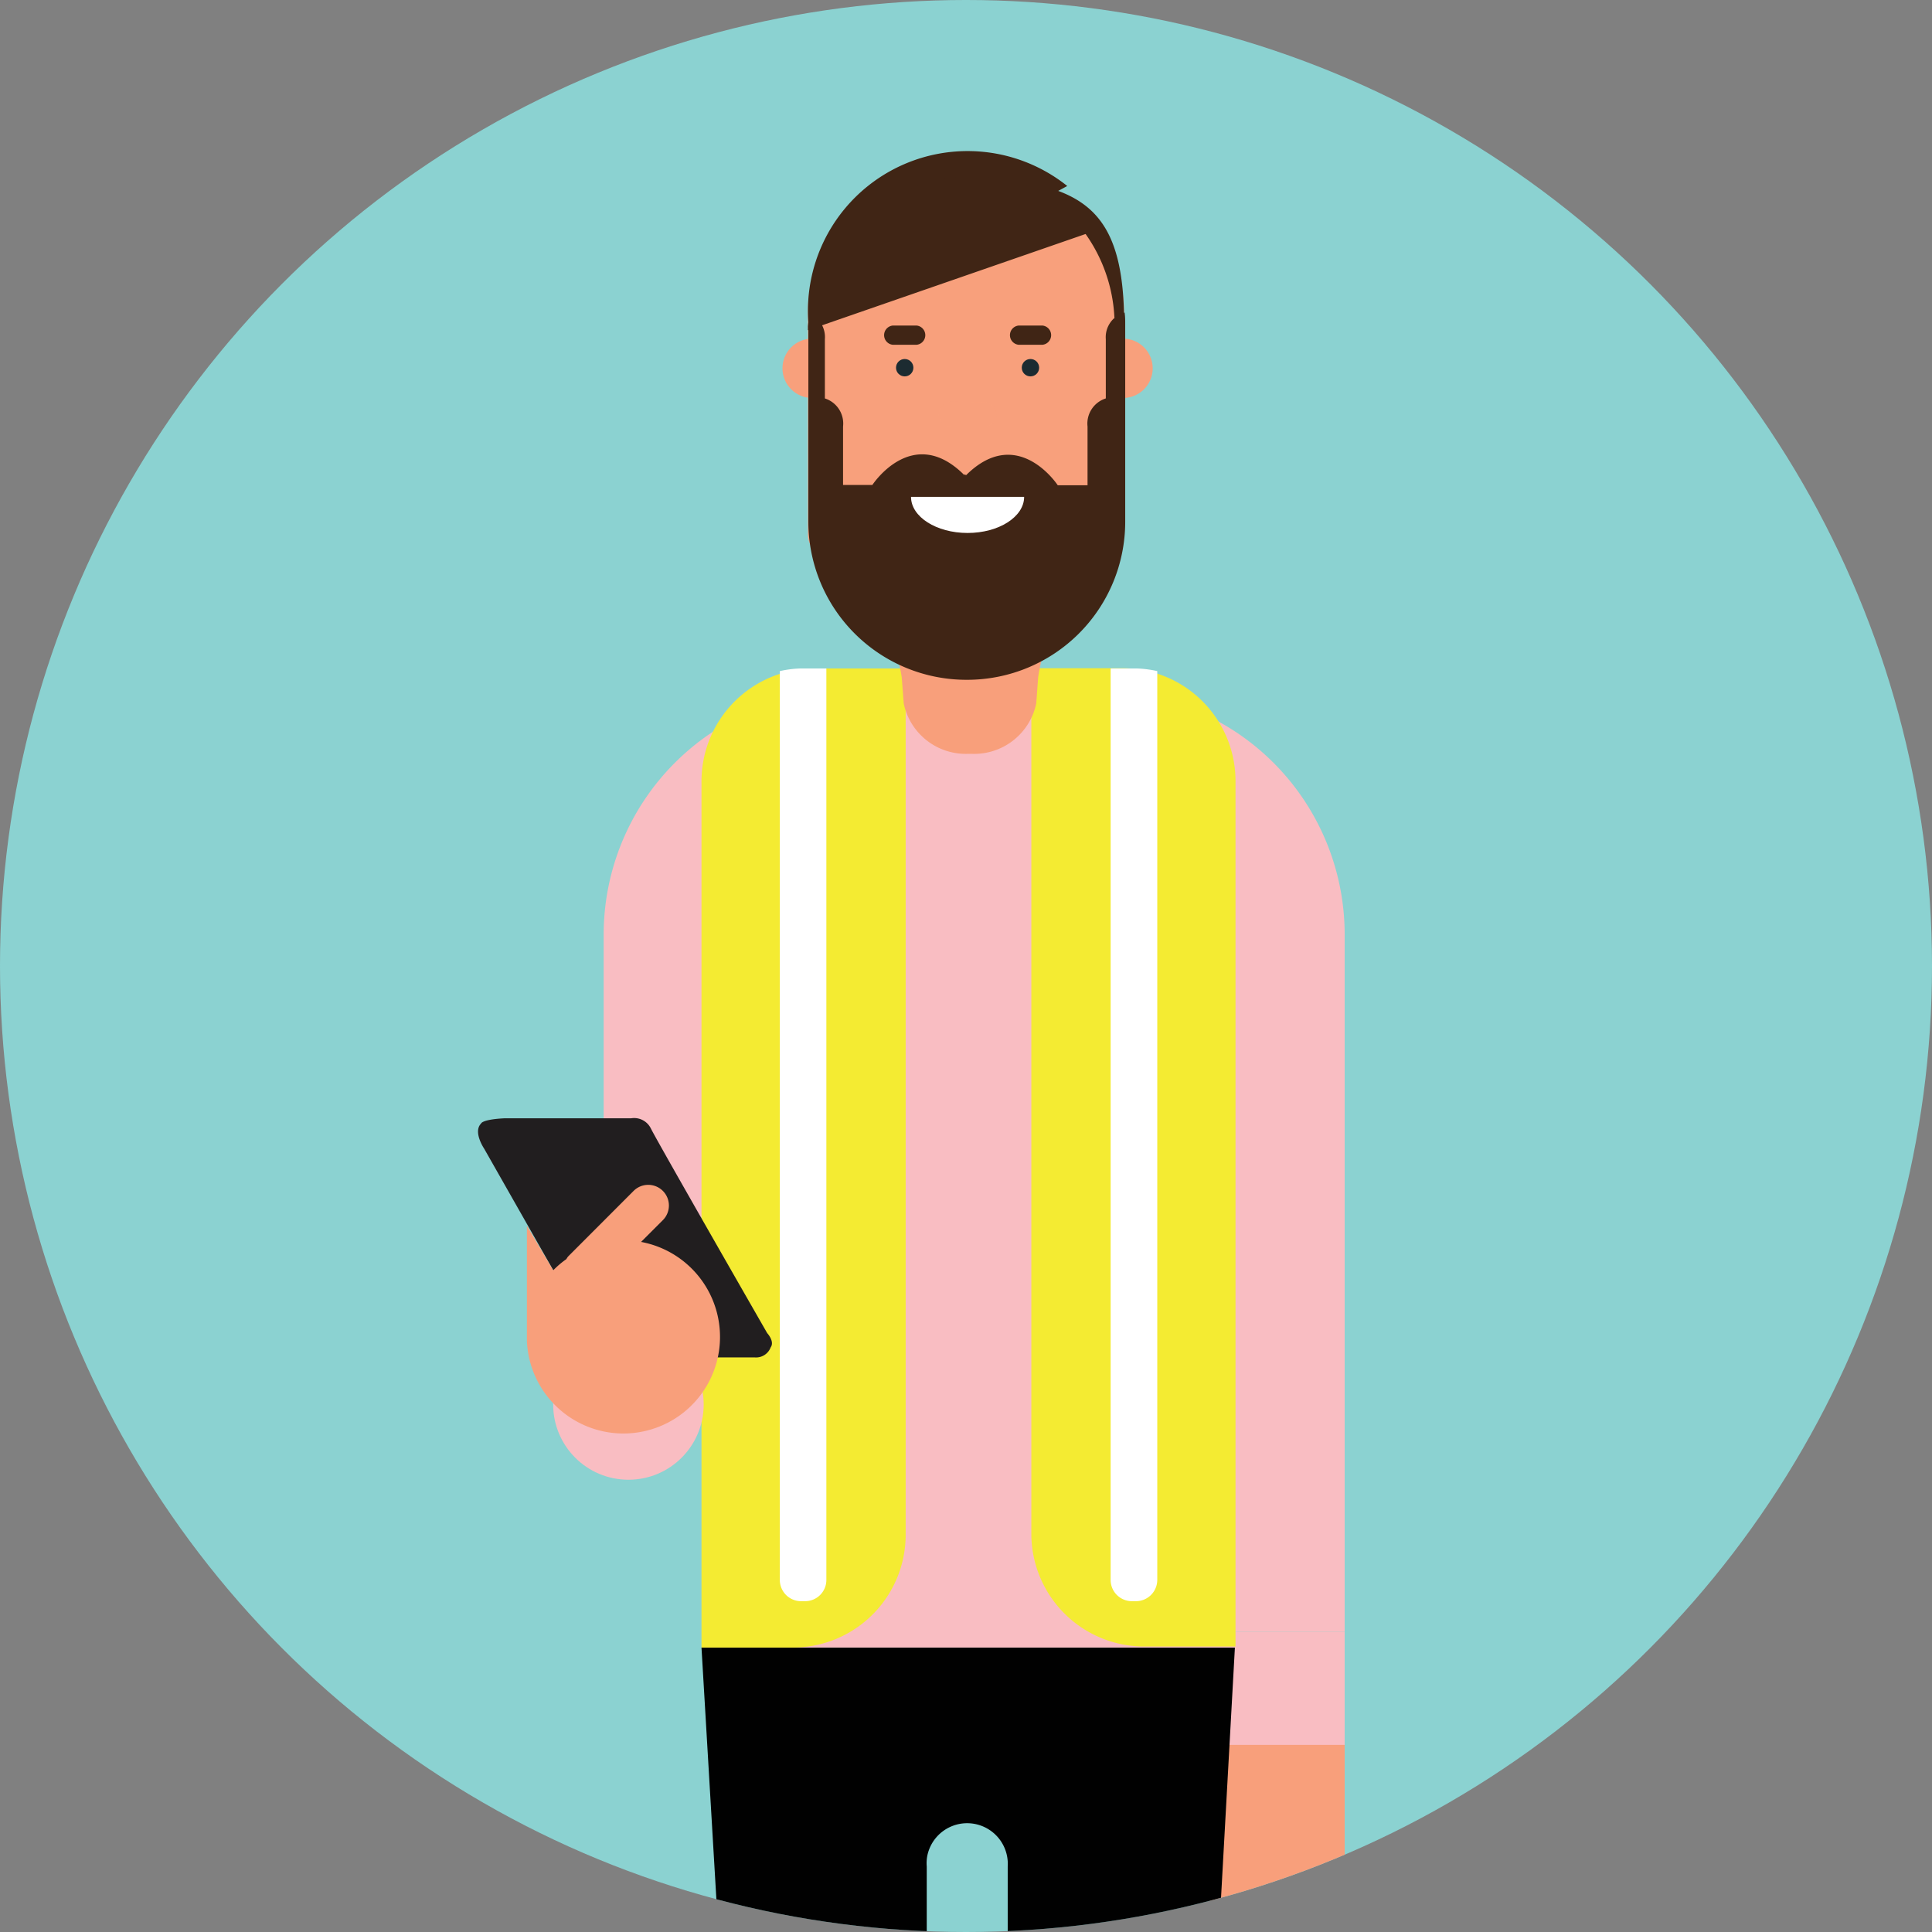
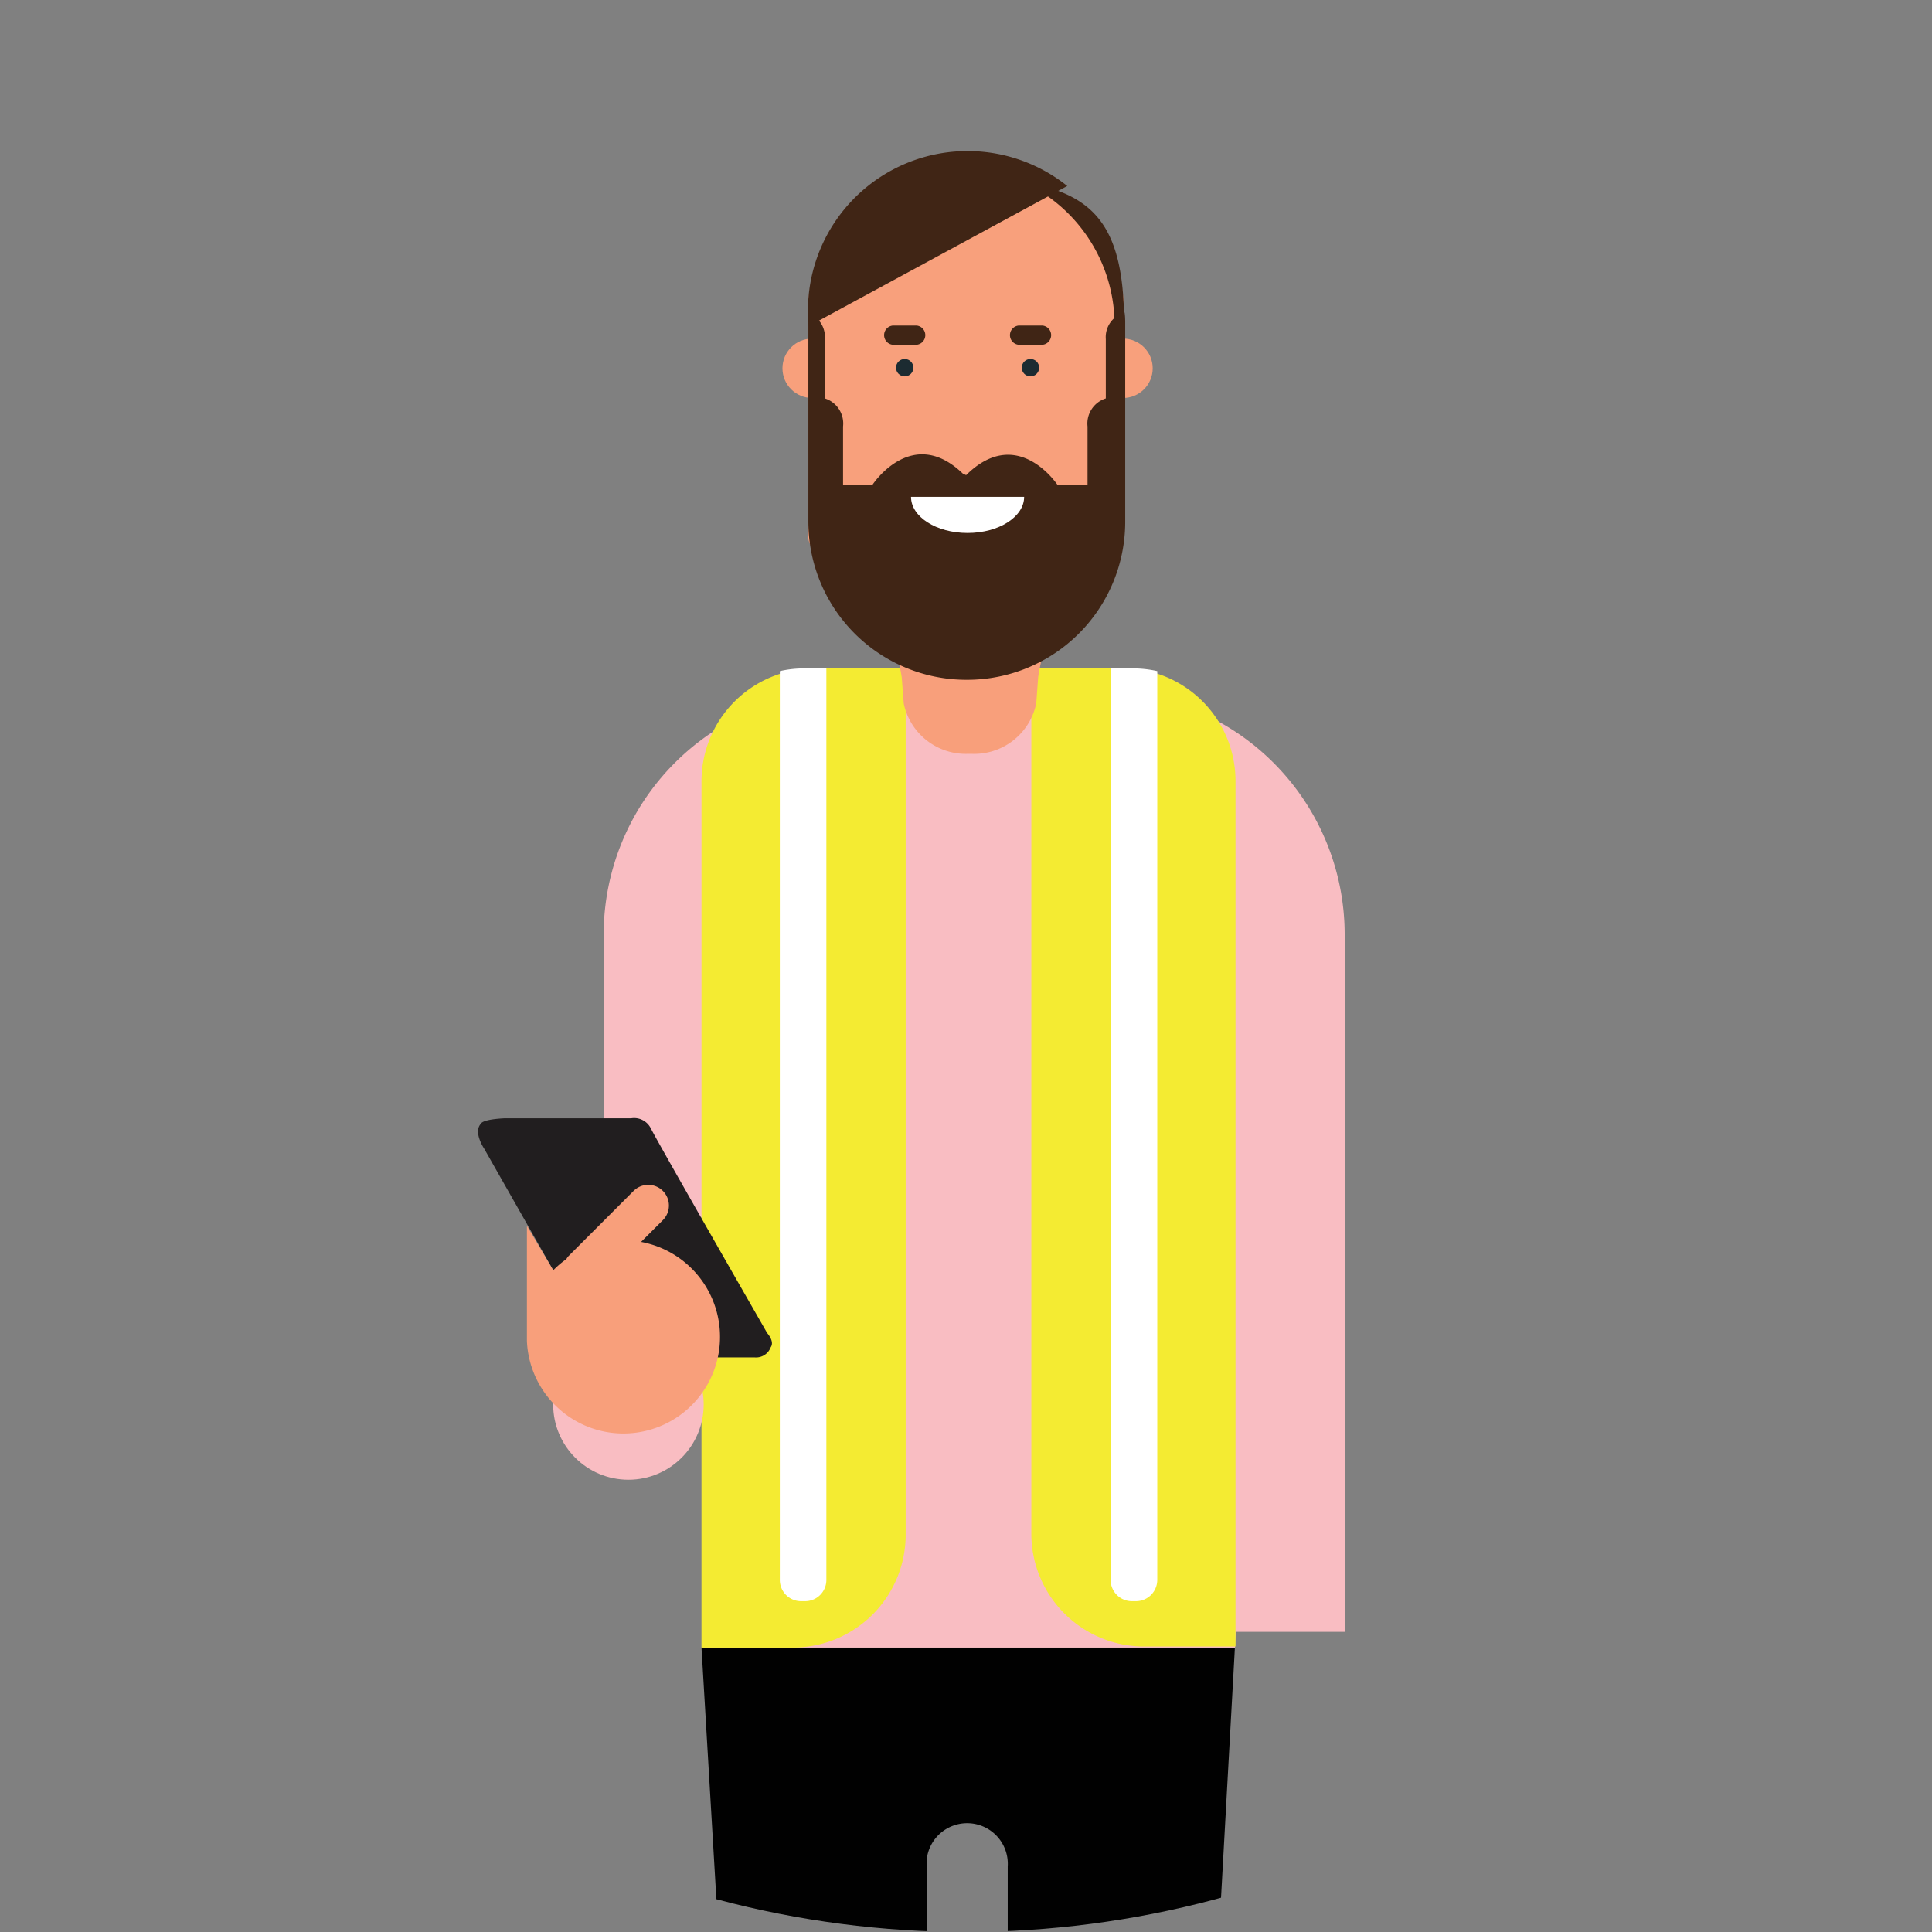
<svg xmlns="http://www.w3.org/2000/svg" viewBox="0 0 220 220">
  <rect x="0" y="0" width="220" height="220" fill="#808080" stroke="none" />
  <defs>
    <style>.cls-1,.cls-14{fill:none;}.cls-2{isolation:isolate;}.cls-3{fill:#8bd2d1;}.cls-4{clip-path:url(#clip-path);}.cls-5{fill:#f9bdc2;}.cls-6{fill:#f89f7b;}.cls-7{fill:#010101;}.cls-8{fill:#f4eb32;}.cls-9{fill:#fff;}.cls-10{fill:#211e1f;}.cls-11{fill:#f8a07c;}.cls-12{fill:#402515;}.cls-13{fill:#1c2b31;}.cls-14{stroke:#f8a07c;stroke-linecap:round;stroke-miterlimit:10;stroke-width:2.84px;opacity:0.35;mix-blend-mode:multiply;}</style>
    <clipPath id="clip-path">
      <circle class="cls-1" cx="110" cy="110" r="110" />
    </clipPath>
  </defs>
  <title>Artboard 3 copy 6</title>
  <g class="cls-2">
    <g id="Layer_1" data-name="Layer 1">
-       <circle class="cls-3" cx="110" cy="110" r="110" />
      <g class="cls-4">
-         <polygon class="cls-5" points="140.47 185.82 139.89 200.43 153.12 200.43 153.12 185.82 140.47 185.82" />
-         <path class="cls-6" d="M137.81,198.69h15.31a0,0,0,0,1,0,0v13.09a5.87,5.87,0,0,1-5.87,5.87h-9.44a0,0,0,0,1,0,0v-19A0,0,0,0,1,137.81,198.69Z" />
        <path class="cls-7" d="M79.88,187.61l9,152.1,16.65-.16v-127h0a4.47,4.47,0,0,1,.08-1.31,4.63,4.63,0,0,1,9.14,1.31h0V339.46l17.46-.16,8.41-151.69Z" />
        <path class="cls-5" d="M153.12,106.35a27.66,27.66,0,0,0-27.59-27.59H96.33a27.67,27.67,0,0,0-27.59,27.59v32.3H80.21v46.08a19.05,19.05,0,0,0,7.84,1.69h45.76a19.07,19.07,0,0,0,4.69-.6h14.62v-18.7h0Z" />
        <path class="cls-5" d="M99.88,76.12a28.52,28.52,0,0,1,1.25,5.11l.28,3.83a9.13,9.13,0,0,0,9.29,7.25h.47a9.13,9.13,0,0,0,9.28-7.25l.29-3.83A28.54,28.54,0,0,1,122,76.12Z" />
        <polygon class="cls-5" points="140.63 187.61 140.8 184.5 80.21 184.73 80.11 187.61 140.63 187.61" />
        <path class="cls-8" d="M92.73,76.12h10.4a0,0,0,0,1,0,0v98.64a12.85,12.85,0,0,1-12.85,12.85H79.88a0,0,0,0,1,0,0V89A12.85,12.85,0,0,1,92.73,76.12Z" />
        <path class="cls-9" d="M91.1,76.12a12.24,12.24,0,0,0-2.3.3v103.5a2.42,2.42,0,0,0,2.41,2.41h.48a2.42,2.42,0,0,0,2.41-2.41V76.12Z" />
        <path class="cls-8" d="M117.45,76.12h10.4A12.85,12.85,0,0,1,140.7,89v98.52a0,0,0,0,1,0,0H130.3a12.85,12.85,0,0,1-12.85-12.85V76.12A0,0,0,0,1,117.45,76.12Z" transform="translate(258.14 263.61) rotate(180)" />
        <path class="cls-9" d="M129.47,76.12a12.38,12.38,0,0,1,2.31.3v103.5a2.43,2.43,0,0,1-2.42,2.41h-.48a2.42,2.42,0,0,1-2.41-2.41V76.12Z" />
        <circle class="cls-5" cx="71.56" cy="159.93" r="8.57" />
        <path class="cls-10" d="M57.49,127.34H71.88a2.12,2.12,0,0,1,2.23,1.15c.68,1.41,13.25,23.31,13.25,23.31s.88.95.4,1.62a1.78,1.78,0,0,1-1.82,1.15H68.64L55.12,130.78s-1.28-1.89-.34-2.84C54.78,127.94,54.85,127.47,57.49,127.34Z" />
        <path class="cls-6" d="M73,141.42l2.48-2.48a2.35,2.35,0,0,0-3.33-3.33l-7.46,7.47a2,2,0,0,0-.2.3A10.39,10.39,0,0,0,63,144.65l-3-5.07v13.14h0A11,11,0,1,0,73,141.42Z" />
        <path class="cls-6" d="M110.63,68.41h-.34l-9.61,2a26.48,26.48,0,0,1,2,6.7l.23,3a7.22,7.22,0,0,0,7.34,5.73h.36A7.22,7.22,0,0,0,118,80.09l.22-3a26.29,26.29,0,0,1,2-6.7Z" />
        <path class="cls-11" d="M92,60.86V35.48a15.48,15.48,0,0,1,15.43-15.43h5.17A15.48,15.48,0,0,1,128,35.48v21.1S92,69.35,92,60.86Z" />
        <circle class="cls-11" cx="92.48" cy="41.94" r="3.38" />
        <circle class="cls-11" cx="127.88" cy="41.94" r="3.38" />
        <path class="cls-12" d="M121.53,21.18A18.18,18.18,0,0,0,92.05,36.71l.06.42Z" />
-         <path class="cls-12" d="M124.67,26.28A18.78,18.78,0,0,0,92,37.16c0,.15,0,.29,0,.44Z" />
        <path class="cls-12" d="M125.92,38.62v6.75a3,3,0,0,0-2.08,3.2v6.69h-3.39s-4.57-7-10.46-1.13L109.9,54l-.1.09c-5.89-5.89-10.46,1.13-10.46,1.13H96V48.57a3,3,0,0,0-2.07-3.2V38.62a2.93,2.93,0,0,0-1.81-2.95c0,.42-.07.84-.07,1.26V59.41a18,18,0,0,0,18,18h.14a18,18,0,0,0,17.94-18V36.93c0-.45,0-.89-.07-1.34A2.9,2.9,0,0,0,125.92,38.62Z" />
        <path class="cls-9" d="M116.62,56.58c0,2.27-2.88,4.11-6.44,4.11s-6.44-1.84-6.44-4.11" />
        <path class="cls-12" d="M126.9,36.18H128c-.12-9.86-3.15-13.38-9.27-15-1.79-.48-2.68-1,0,.78A17.93,17.93,0,0,1,126.9,36.18Z" />
        <path class="cls-12" d="M104.37,39.26h-2.7a1.1,1.1,0,0,1,0-2.19h2.7a1.1,1.1,0,0,1,0,2.19Z" />
        <circle class="cls-13" cx="103.02" cy="41.87" r="0.99" />
        <path class="cls-12" d="M118.69,39.26H116a1.1,1.1,0,0,1,0-2.19h2.7a1.1,1.1,0,0,1,0,2.19Z" />
        <circle class="cls-13" cx="117.34" cy="41.87" r="0.99" />
        <line class="cls-14" x1="108.33" y1="47.16" x2="112.03" y2="47.21" />
      </g>
    </g>
  </g>
</svg>